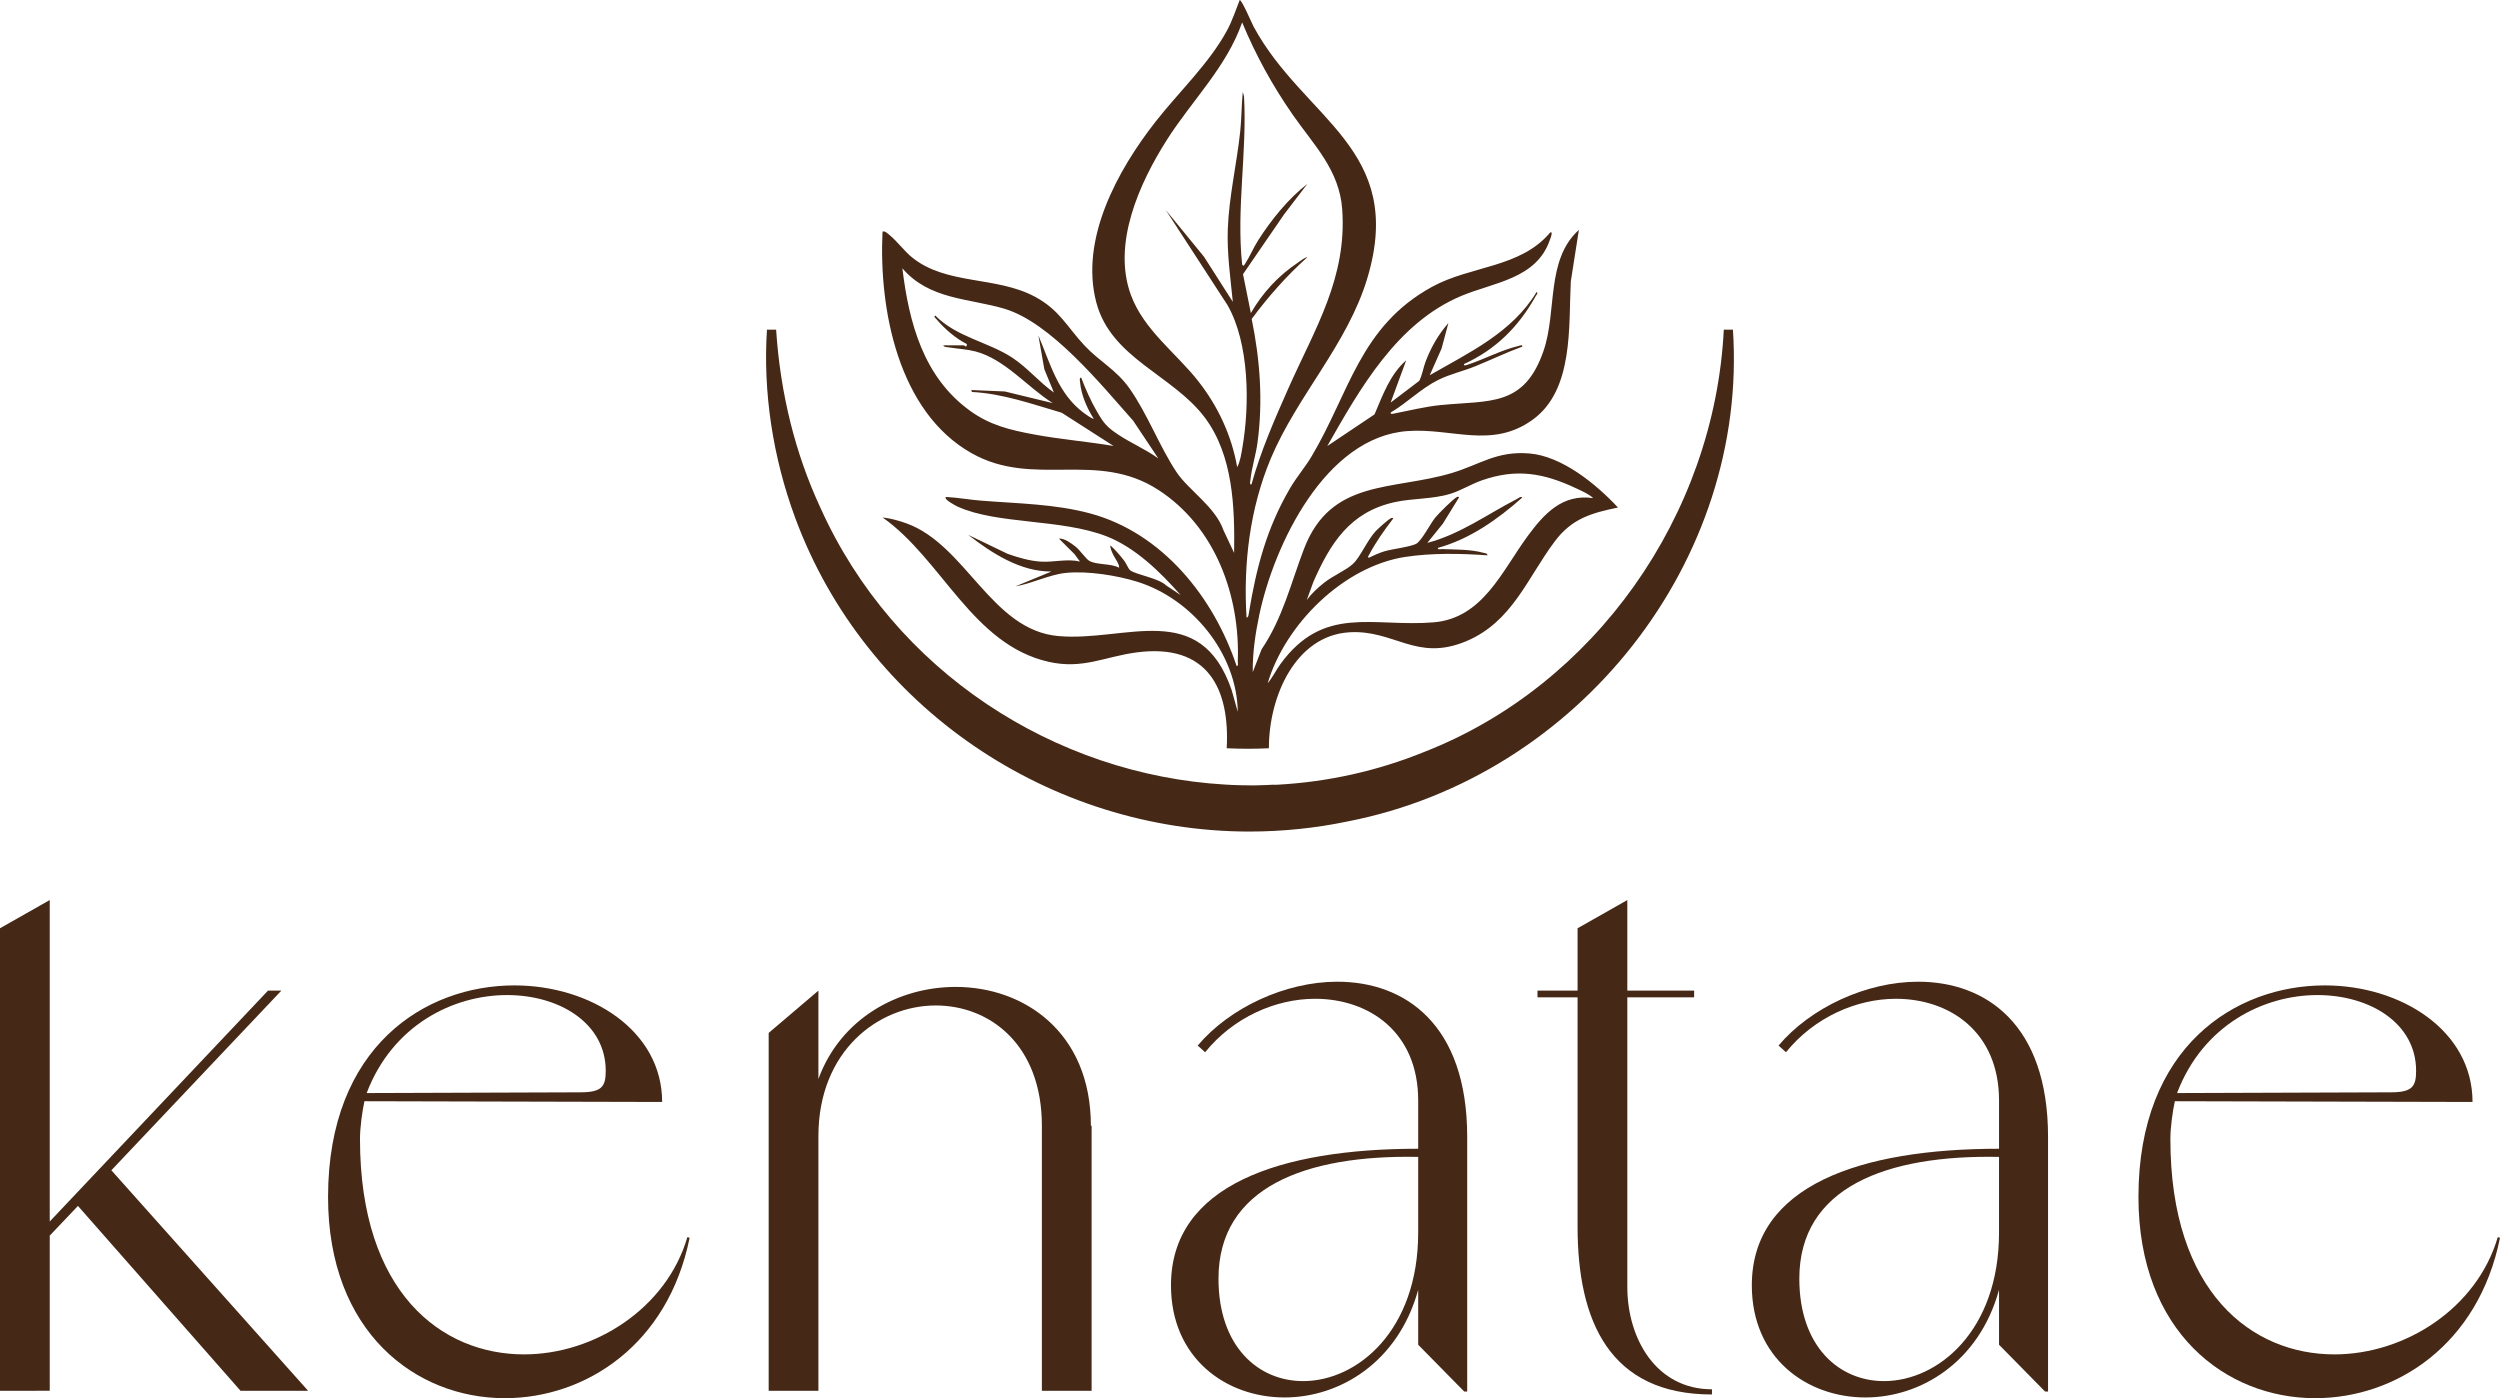
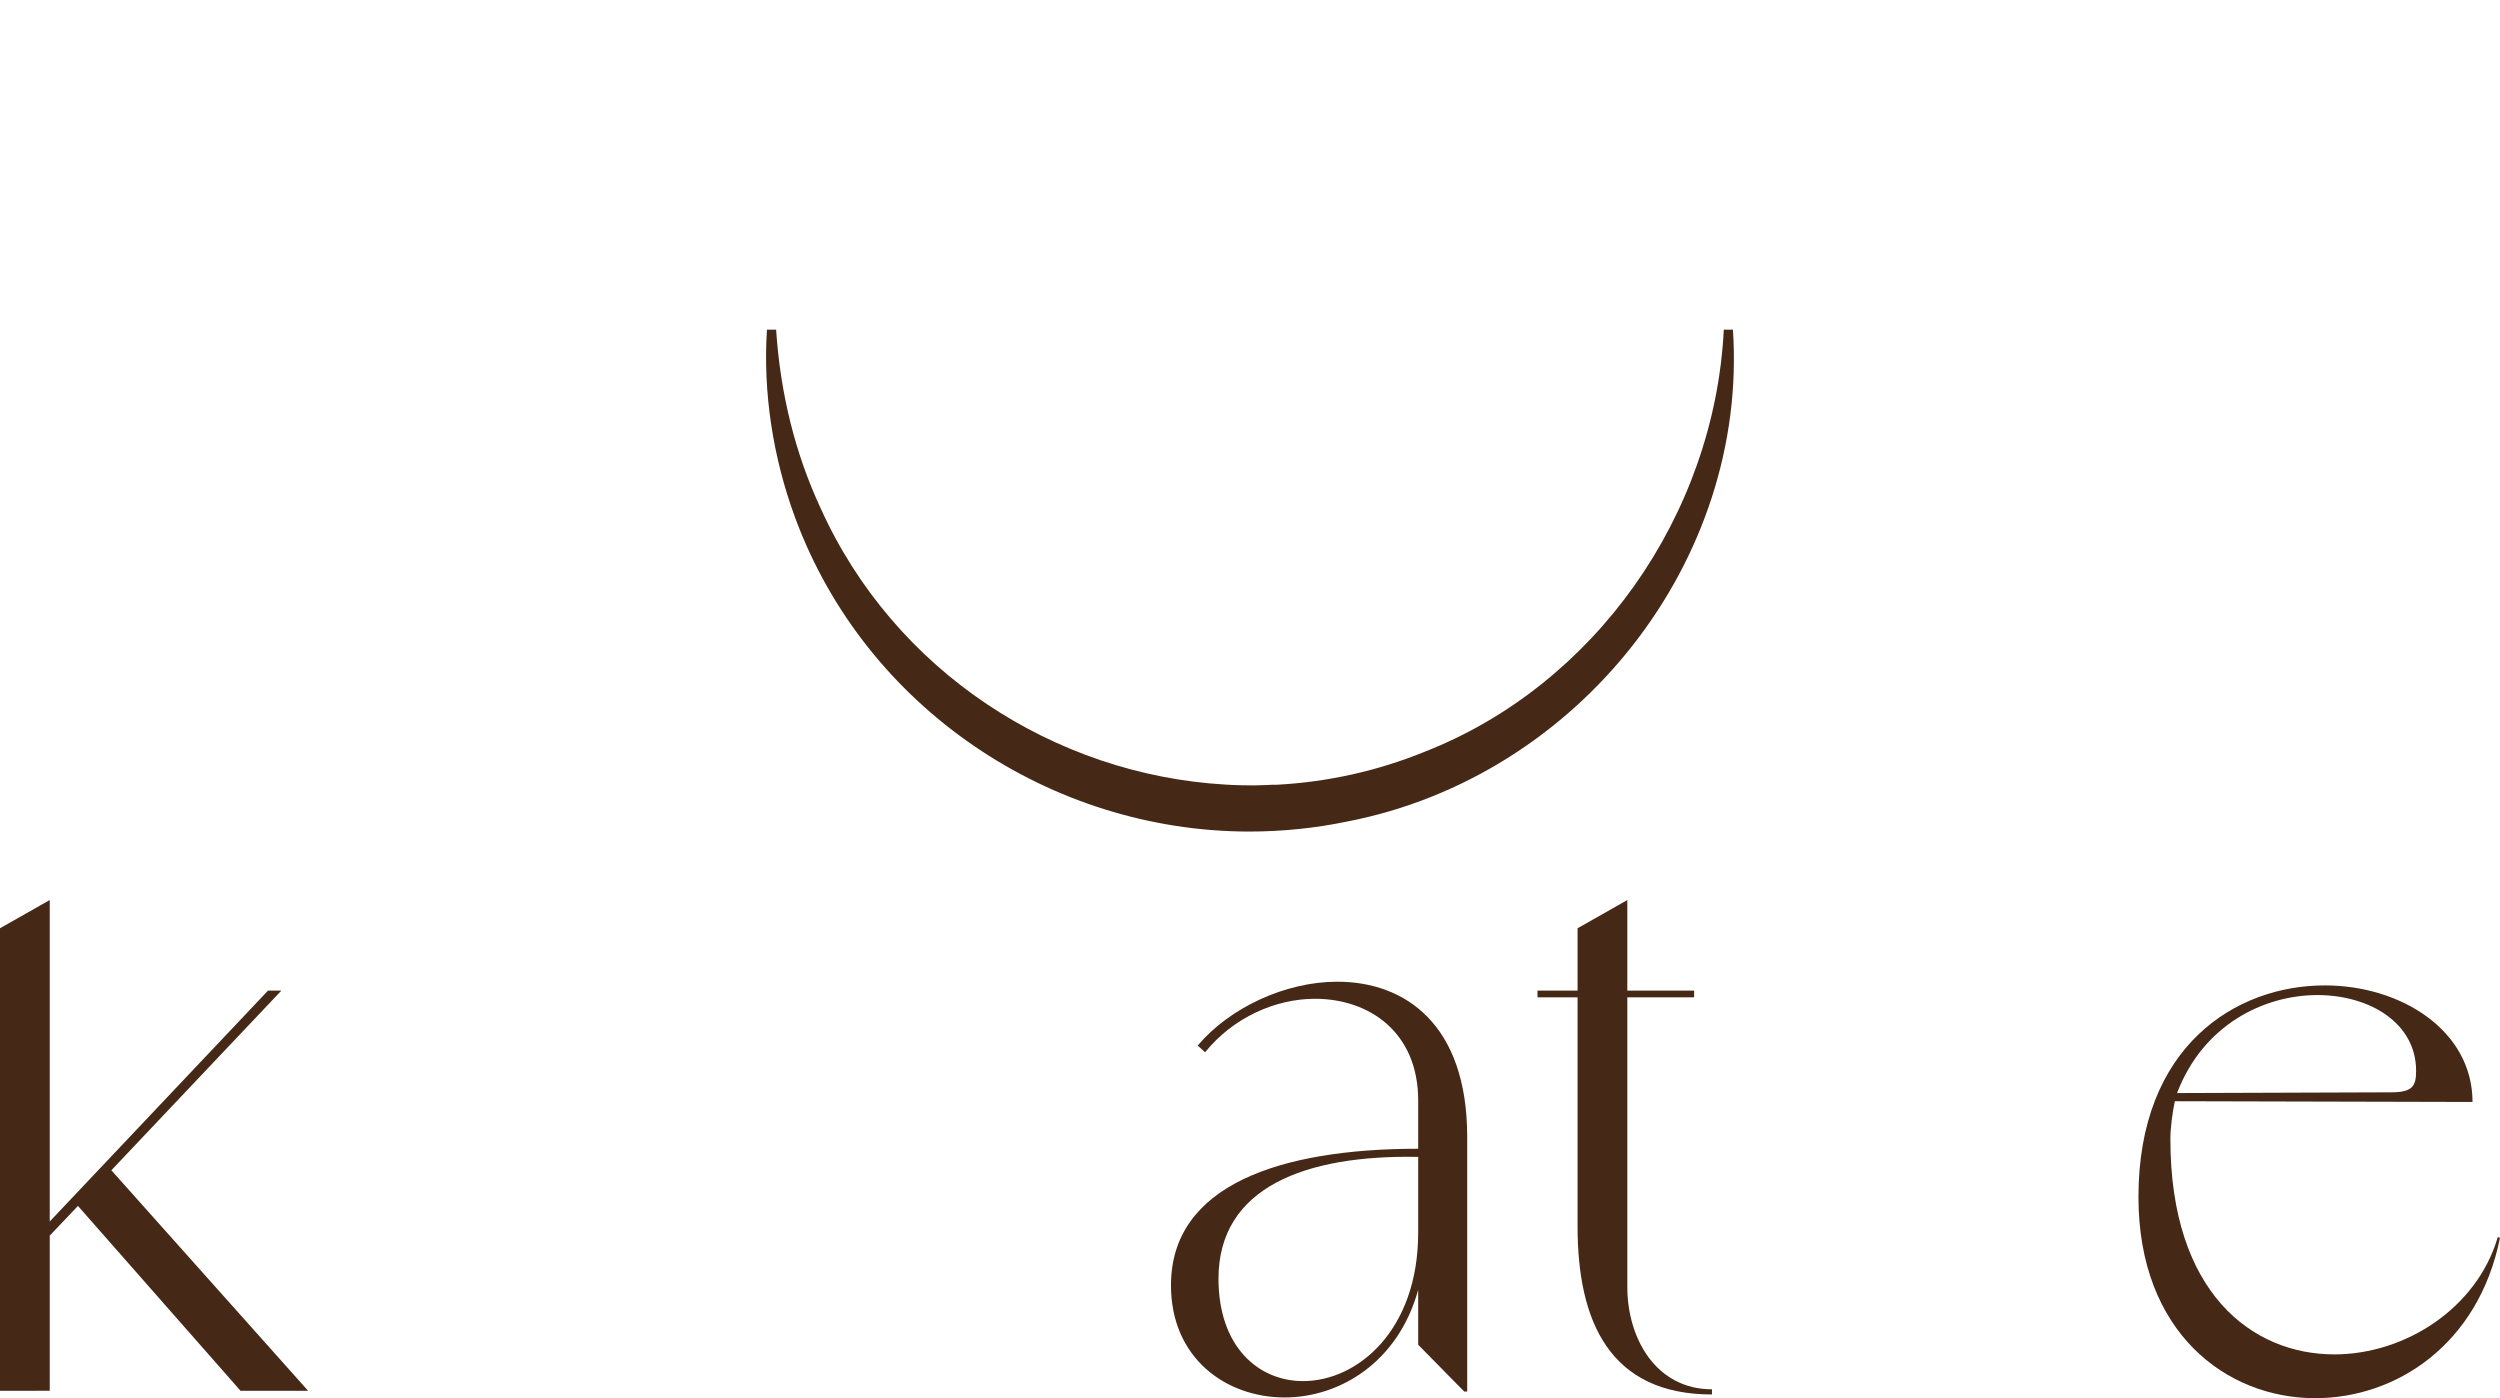
<svg xmlns="http://www.w3.org/2000/svg" viewBox="0 0 1920 1073.81" data-name="Слой 1" id="_Слой_1">
  <defs>
    <style>
      .cls-1 {
        fill: #452816;
      }
    </style>
  </defs>
  <g>
    <path d="M59.87,926.14l-21.67,22.81v119.16H0v-355.21l38.2-21.67v246.88l167.63-177.32h10.26l-130.57,137.98,151.09,169.34h-51.88l-124.87-141.97Z" class="cls-1" />
-     <path d="M529.62,950.65c-16.54,82.1-79.82,123.15-141.97,123.15-68.42,0-135.7-50.74-135.7-154.51,0-115.75,74.69-162.5,143.11-162.5,58.73,0,113.46,34.78,113.46,89.52l-228.63-.57c-1.71,7.98-3.42,19.95-3.42,29.08,0,118.03,62.72,165.35,126.01,165.35,54.17,0,109.47-35.35,125.44-90.09l1.71.57ZM389.36,764.21c-41.05,0-87.81,22.81-107.76,75.26l164.21-.57c16.54,0,19.39-4.56,19.39-16.53,0-36.49-35.35-58.16-75.83-58.16Z" class="cls-1" />
-     <path d="M838.36,864.56v203.55h-38.2v-203.55c0-62.15-39.91-92.36-81.53-92.36-43.9,0-90.09,34.78-90.09,100.35v195.57h-38.2v-274.82l38.2-32.5v67.85c17.11-46.75,61.58-70.7,105.48-70.7,52.45,0,103.77,34.78,103.77,106.62h.57Z" class="cls-1" />
    <path d="M1126.8,1068.68h-2.28l-35.35-35.92v-42.19c-15.39,55.87-60.43,82.67-102.63,82.67-45.04,0-87.23-30.22-87.23-86.1,0-76.97,83.81-104.91,189.86-104.91v-37.06c0-52.46-37.63-78.11-79.25-78.11-30.22,0-62.72,14.25-84.38,41.05l-5.7-5.13c24.52-29.08,67.28-49.03,107.19-49.03,51.88,0,99.78,32.5,99.78,119.16v195.57ZM1000.8,1060.69c41.62,0,88.37-38.77,88.37-114.03v-58.16c-86.66-1.71-153.37,23.38-153.37,93.51,0,52.45,30.79,78.68,65,78.68Z" class="cls-1" />
    <path d="M1314.78,1066.97v3.99c-78.68,0-103.2-56.44-103.2-128.85v-176.18h-30.79v-5.13h30.79v-47.89l38.2-21.67v69.56h51.31v5.13h-51.31v222.36c0,39.91,22.24,78.69,65,78.69Z" class="cls-1" />
-     <path d="M1572.89,1068.68h-2.28l-35.35-35.92v-42.19c-15.39,55.87-60.44,82.67-102.63,82.67-45.04,0-87.23-30.22-87.23-86.1,0-76.97,83.81-104.91,189.86-104.91v-37.06c0-52.46-37.63-78.11-79.25-78.11-30.22,0-62.72,14.25-84.38,41.05l-5.7-5.13c24.52-29.08,67.28-49.03,107.19-49.03,51.88,0,99.78,32.5,99.78,119.16v195.57ZM1446.88,1060.69c41.62,0,88.37-38.77,88.37-114.03v-58.16c-86.66-1.71-153.37,23.38-153.37,93.51,0,52.45,30.79,78.68,65,78.68Z" class="cls-1" />
    <path d="M1920,950.65c-16.54,82.1-79.82,123.15-141.97,123.15-68.42,0-135.7-50.74-135.7-154.51,0-115.75,74.69-162.5,143.11-162.5,58.73,0,113.46,34.78,113.46,89.52l-228.63-.57c-1.71,7.98-3.42,19.95-3.42,29.08,0,118.03,62.72,165.35,126.01,165.35,54.17,0,109.47-35.35,125.44-90.09l1.71.57ZM1779.74,764.21c-41.05,0-87.81,22.81-107.76,75.26l164.2-.57c16.54,0,19.39-4.56,19.39-16.53,0-36.49-35.35-58.16-75.83-58.16Z" class="cls-1" />
  </g>
  <g>
-     <path d="M746.18,348.05c47.91,27,96.01-2.61,143.5,28.24,43.62,28.31,62.84,81.11,60.94,131.78-.04,1.16.74,3.56-.92,3.35-17.57-52.7-56.96-102.13-112.41-117.1-27.32-7.36-55.66-7.57-83.68-9.82-9.05-.7-18.13-2.39-27.18-2.85-1.97,1.8,7.78,6.87,9.19,7.5,30.56,13.77,79.6,9.15,114.52,22.85,21.97,8.63,41.33,27.67,56.61,45.03l-11.16-7.43c-5.56-5.53-23.1-8.24-27.57-11.58-1.34-1.02-3.24-5.67-4.79-7.61-3.2-4.08-6.58-8.03-10.42-11.55-.42,2.04,1.37,5.46,2.22,7.32,1.51,3.2,4.61,6.65,4.47,9.86-6.13-3.49-17.57-2.01-23.1-5.42-2.46-1.51-7.11-8.24-10.32-10.77-3.31-2.64-8.91-6.65-12.85-6.23l11.94,11.9,4.26,5.74c-10-2.32-19.93.67-30.07.07-8.77-.56-17.32-3.1-25.52-5.99l-30.24-14.57c18.1,14.08,40.1,28.34,63.9,28.16l-27.67,11.41c12.53-2.11,26.3-9.12,38.76-10.35,16.51-1.66,39.08,1.87,54.96,6.83,42.04,13.13,76.47,55.17,77.07,99.91l-4.72-16.76c-24.15-70.27-81.47-36.86-133.11-41.47-51.51-4.58-70.76-69.99-116.67-86.57-5.77-2.08-12.29-3.87-18.34-4.54,45.73,32.14,68.9,97.63,127.62,110.9,26.3,5.91,42.92-4.01,67.6-7.25,54.71-7.18,71.57,28.09,69.11,73.62,5.46.25,10.95.39,16.44.39s10.63-.14,15.95-.39c-.03-40.52,20.88-86.4,61.51-89.04,34.85-2.25,51.58,22.85,89.88,6.9,35.56-14.82,47.18-48.83,68.23-76.82,13.03-17.32,27.88-21.69,48.48-25.91-16.44-17.74-43.02-39.57-68.16-41.54-25.07-2.01-37.49,8.41-59.46,15.03-45.49,13.62-92.87,4.26-113.5,58.23-10.1,26.4-16.23,52.98-32.57,77.17l-6.79,17.5c-.21-14.82,2.01-29.61,5.03-44.04,11.44-53.97,50.73-136.42,113.72-141.07,34.36-2.54,64.88,13.94,96.22-8.73,31.61-22.85,27.53-71.61,29.29-106.22l6.2-39.57c-25.59,23.24-16.62,62.46-27.18,93.01-14.89,43.02-41.16,37.85-78.72,41.51-12.18,1.2-23.69,4.15-35.56,6.44-.99.21-3.34.99-3.1-.7,12.6-7.36,23.31-18.45,36.54-25.03,9.08-4.51,19.22-6.72,28.55-10.53,12.08-4.89,23.8-10.6,36.02-15.03.21-1.8-1.94-.77-2.89-.53-13.59,3.24-25.95,10.1-39.08,14.4-.92.28-3.06,1.3-2.85-.49,24.61-11.23,42.11-28.83,55.13-52.21.46-.84,2.11-2.39.67-3.13-18.91,31.19-51.65,46.4-82.07,63.9l9.08-20.49,5.25-19.57c-7.75,8.84-13.2,18.41-17.43,29.36-1.9,5-2.57,10.35-4.96,15.03l-21.97,16.69,11.94-32.46c-12.5,10.95-17.96,26.72-24.33,41.54l-36.26,24.29c25.21-44.32,53.51-94.46,102.77-115.23,25.07-10.56,58.05-12.99,68.26-43.37.25-.67,2.61-6.34.25-5.49-23.1,27.46-60.98,25.45-90.83,41.82-55.56,30.38-63.48,81.64-92.7,130.54-4.82,8.06-11.3,15.53-16.19,23.87-18.24,31.09-26.16,61.65-31.93,96.92-.14.84-.39,2.85-1.65,2.61-2.57-41.3,2.57-83.79,18.62-122.09,20.31-48.34,58.93-87.63,74.18-138.61,29.75-99.39-48.41-121.5-87.24-192.82-1.65-3.06-9.05-20.63-10.81-20.67-3.06,7.75-5.6,15.53-9.51,22.92-13.73,25.66-37.39,47.77-55.27,70.69-28.98,37.04-58.16,90.09-45.35,138.64,11.37,43.06,58.79,55.66,83.33,88.4,21.76,29.08,23.06,68.97,22.5,103.93l-8.1-17.22c-6.27-18.2-26.93-30.91-36.19-44.89-13.13-19.79-22.18-44.43-36.02-64.15-10.07-14.33-22.88-20.6-34.22-32.6-13.66-14.43-19.29-27.6-38.44-37.88-30-16.05-68.16-8.73-94.6-30.38-5.84-4.79-10.91-11.83-16.72-16.69-1.16-.95-4.26-3.98-5.74-2.85-2.85,59.64,12,138.32,68.44,170.12ZM1079.23,427.72c20.35-3.13,42.74-2.68,63.2-1.23-.35-1.83-2.01-1.58-3.31-1.97-9.65-2.68-21.55-2.43-31.54-2.82-1.16-.04-3.56.74-3.31-.92,24.68-6.79,45.94-21.93,64.85-38.66-1.06-1.3-3.31.7-4.44,1.27-22.43,11.55-43.48,27.04-68.51,33.55l11.94-14.75,12.36-20.07c.18-.7-.99-.67-1.41-.49-2.82,1.3-14.26,12.81-16.69,15.77-3.87,4.72-10.14,17.22-14.36,20-3.77,2.47-18.77,4.23-24.57,5.95-3.87,1.13-8.52,3.2-12.15,5.04-1.3-.56-.11-1.8.32-2.57,4.79-9.12,12-19.4,18.31-27.5.14-.7-.99-.63-1.41-.46-2.15.88-9.96,7.96-11.94,10.03-6.62,7.11-11.79,19.96-17.64,25.31-5.1,4.72-15.49,9.15-21.93,14.29-4.96,3.94-9.61,8.2-13.41,13.34l5.11-14.01c13.1-29.75,28.06-53.44,62-61.08,14.26-3.2,28.97-2.18,43.13-6.48,8.27-2.53,15.81-7.39,24.05-10.28,26.72-9.4,47.7-5.7,72.66,6.09,4.26,2.04,9.72,4.3,12.99,7.5-23.62-3.49-37.74,12.08-50.38,29.29-19.68,26.76-34.4,63.02-72.24,66.12-46.54,3.8-84.21-13.8-117.62,32.14-3.45,4.75-5.95,10.17-9.72,14.61,13.52-45.34,58.13-89.67,105.69-97.03ZM920.07,292.46c-17.18-21.69-41.58-39.04-51.51-65.84-14.58-39.43,6.55-86.08,27.67-119.31,19.12-30.1,45.84-55.87,57.74-90.13,10.39,25.1,23.34,48.62,38.83,70.9,16.09,23.17,35.84,42.35,38.02,72.63,3.77,52.74-20.95,91.68-41.23,137.27-10.74,24.15-21.4,48.58-28.48,74.11-1.69.21-.92-2.15-.81-3.2.84-9.15,4.19-19.4,5.46-28.9,4.3-31.9,1.97-63.62-4.47-95.02,12.74-17.18,26.9-33.2,42.78-47.46-2.5.42-4.86,2.57-6.97,3.98-15.31,10.21-27.21,23.06-36.44,38.94l-6.02-29.85,31.47-45.84,17.96-23.52c-14.82,11.55-27.43,27.21-37.6,43.02-3.77,5.81-6.69,12.92-10.25,18.38-.77,1.2-1.09,2.18-2.25.63-4.54-43.06,3.84-86.08,1.44-129.31l-.95-3.34c-1.02,10-.88,20.07-1.94,30.07-2.64,25.14-8.63,49.99-9.58,75.34-.67,18.59,2.04,37.42,3.87,55.84l-22.11-34.64-29.4-35.95,47.49,73.16c16.72,29.4,17.08,76.43,11.37,109.28-.84,4.86-1.66,10.84-4.01,15.07-4.19-24.22-14.86-47.07-30.1-66.29ZM771.25,237.08c35.73,10.49,74.64,58.62,99.07,86.08l19.26,28.9c-9.72-6.97-20.91-11.72-30.84-18.31-8.77-5.81-11.16-8.8-16.41-17.92-4.54-7.85-8.8-17.29-11.94-25.77-1.62-.25-1.02,2.25-.92,3.31.81,9.65,5.28,20.1,10.49,28.16-.7.63-6.51-3.59-7.57-4.37-19.86-14.75-25.74-37.85-34.92-59.57l4.58,25.98,7.36,17.92c-11.37-8.03-20.28-19.08-31.93-26.76-18.34-12.08-42.92-15.81-59.18-32.39-1.55.95.32,2.11.95,2.85,6.09,7.25,14.86,14.89,23.38,19.08l-.49,1.94c-.88-.11-1.62-.99-1.87-.99h-15.77c-.03,1.41,3.45,1.44,4.58,1.62,6.69,1.06,13.31,1.34,19.89,3.03,22.57,5.74,40.17,27.53,59.5,39.71l-36.83-8.94-25.67-1.09.46,1.48c23.87,1.27,46.33,9.33,68.97,15.95l39.82,25.52c-20.31-3.41-40.98-5.07-61.26-8.87-18.41-3.41-33.97-7.18-49.32-18.41-35.49-25.84-46.54-67.42-51.61-109.14,20.67,24.08,50.84,22.95,78.23,30.98Z" class="cls-1" />
    <path d="M959.68,638.64h.03c24.93-.04,50.17-2.53,75.31-7.78,177.79-34.68,307.74-200.57,295.87-377.69l-7.01.04c-7.18,142.97-99.46,273.2-229.72,324.14-36.68,14.93-74.67,23.16-112.59,25.28-1.09.07-2.16.07-3.24.12-.01-.04-.03-.08-.04-.12-4.01.25-7.99.39-11.97.46l.09.04c-1.52.02-3.05.06-4.58.06-3.1,0-6.16-.04-9.26-.14-3.87-.07-7.75-.25-11.58-.49-130.72-7.6-254.22-86.54-310.94-212.68-19.33-41.65-30.77-87.63-33.98-136.71h-7.04c-3.1,47.84,4.44,97.87,21.76,144.73,54.15,146.21,196.45,240.74,348.89,240.74Z" class="cls-1" />
  </g>
</svg>